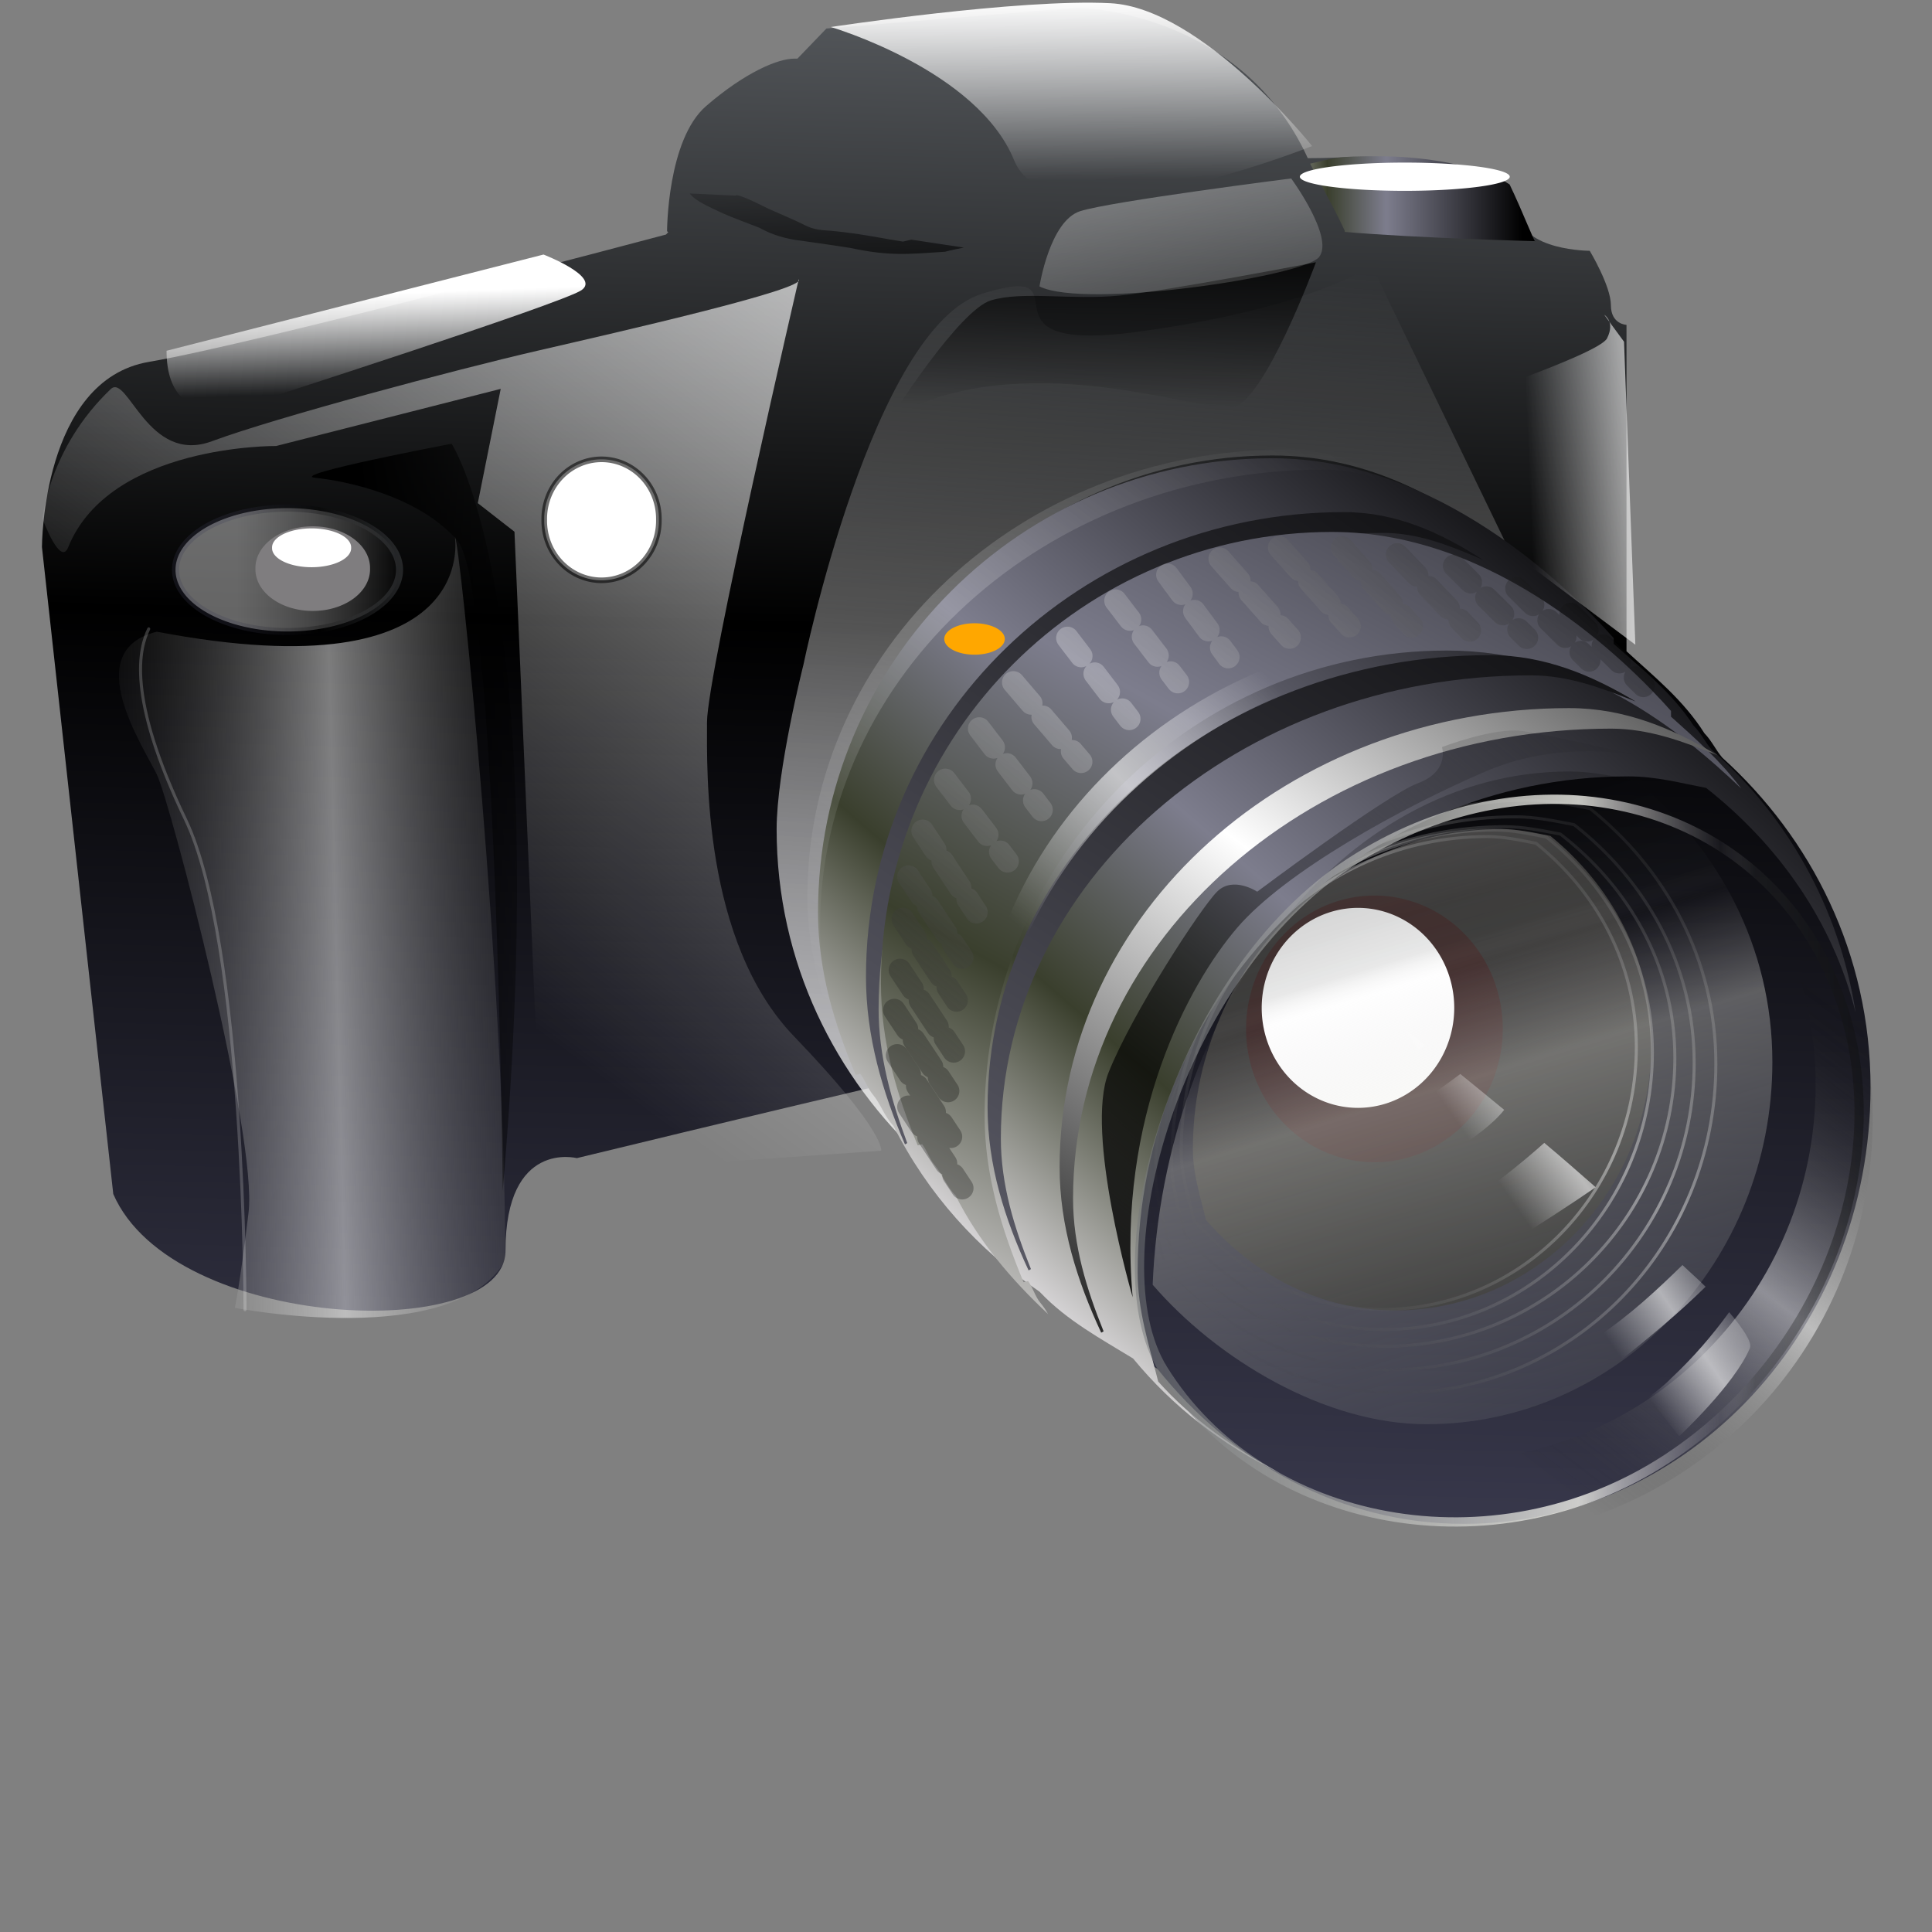
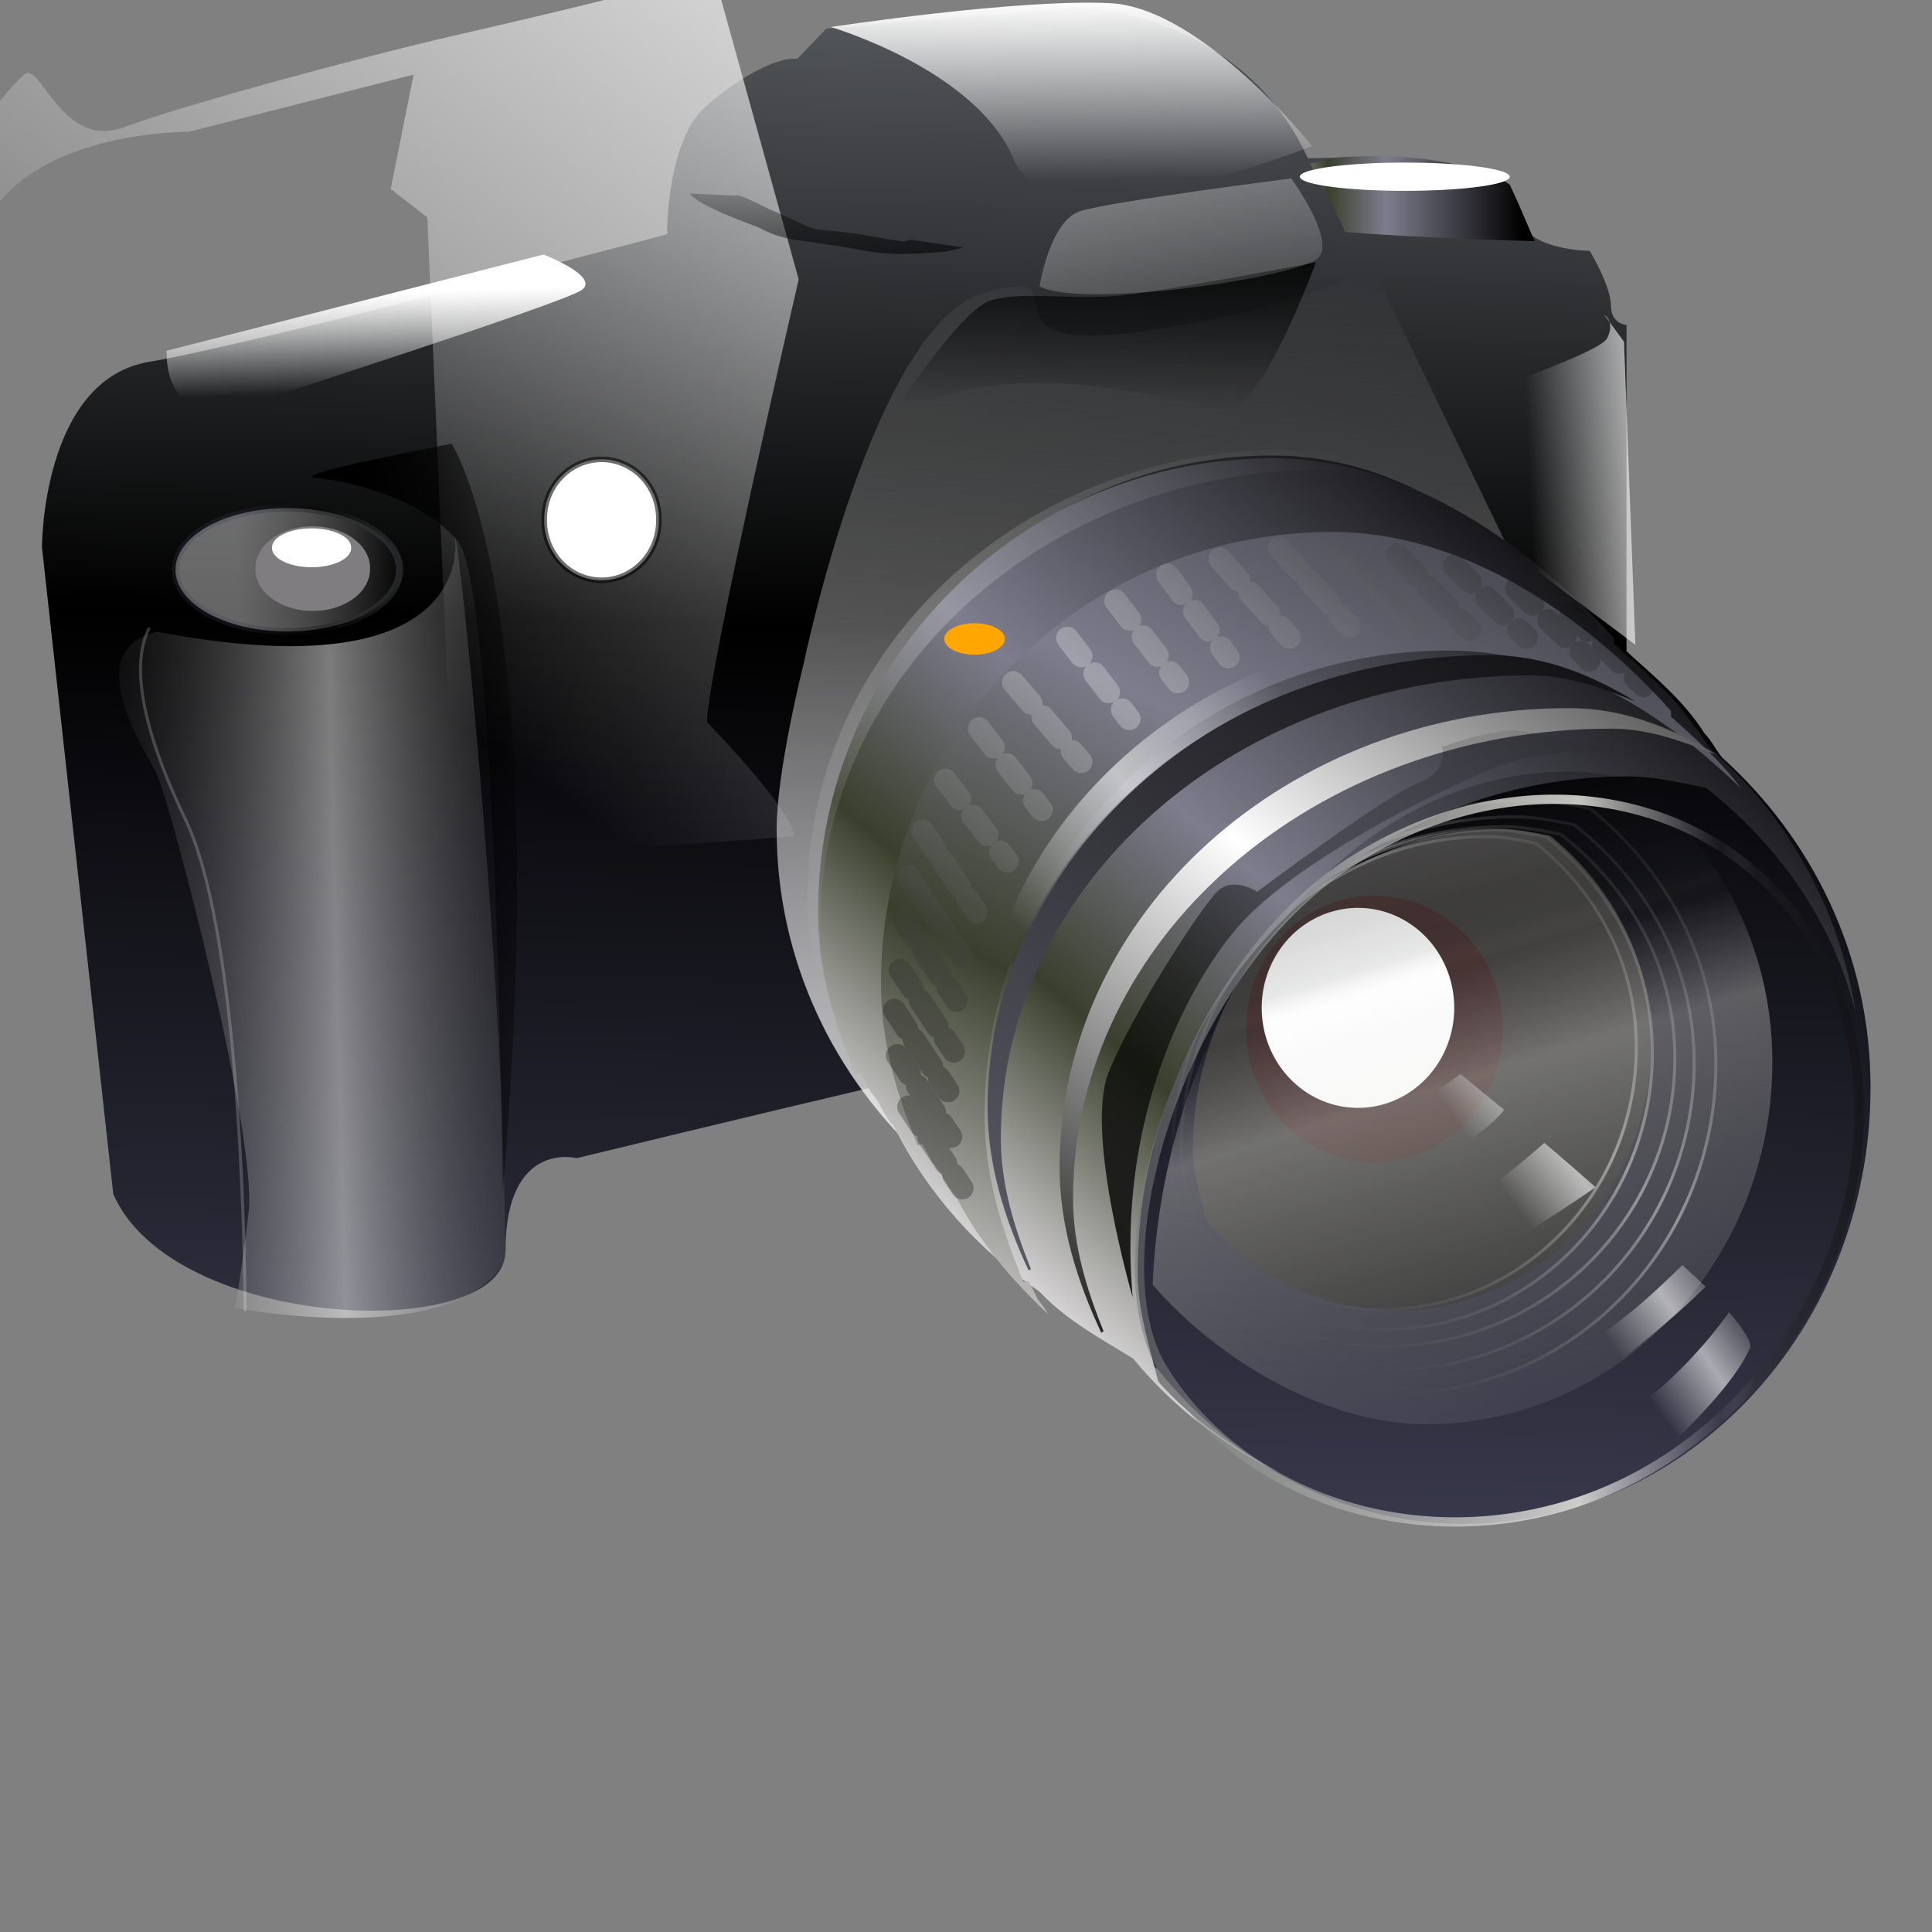
<svg xmlns="http://www.w3.org/2000/svg" xmlns:xlink="http://www.w3.org/1999/xlink" width="128" height="128">
  <rect width="100%" height="100%" fill="#808080" stroke="none" />
  <defs>
    <linearGradient id="linearGradient23363">
      <stop stop-color="#000000" id="stop23365" offset="0" />
      <stop stop-color="#ffffff" offset="0.5" id="stop23371" />
      <stop stop-color="#000000" id="stop23367" offset="1" />
    </linearGradient>
    <linearGradient id="linearGradient23353">
      <stop stop-color="#d7d5d7" offset="0" id="stop23355" />
      <stop stop-color="#3a3f2d" id="stop23357" offset="0.25" />
      <stop stop-color="#7d7d8d" id="stop23359" offset="0.476" />
      <stop stop-color="none" offset="1" id="stop23361" />
    </linearGradient>
    <linearGradient id="linearGradient13321">
      <stop stop-color="#ffffff" stop-opacity="0" id="stop13323" offset="0" />
      <stop stop-color="#ffffff" stop-opacity="0.594" offset="0.5" id="stop13329" />
      <stop stop-color="#ffffff" stop-opacity="0" id="stop13325" offset="1" />
    </linearGradient>
    <linearGradient id="linearGradient30584">
      <stop stop-color="#000000" id="stop30586" offset="0" />
      <stop stop-color="#000000" stop-opacity="0" id="stop30588" offset="1" />
    </linearGradient>
    <linearGradient id="linearGradient29122">
      <stop stop-color="#000000" stop-opacity="0.177" id="stop29124" offset="0" />
      <stop stop-color="#000000" stop-opacity="0" id="stop29126" offset="1" />
    </linearGradient>
    <linearGradient id="linearGradient26916">
      <stop stop-color="#ffffff" stop-opacity="0.396" id="stop26918" offset="0" />
      <stop stop-color="#000000" stop-opacity="0.594" id="stop26920" offset="1" />
    </linearGradient>
    <linearGradient id="linearGradient13545">
      <stop stop-color="#3d3d52" id="stop13547" offset="0" />
      <stop stop-color="#000000" offset="0.5" id="stop8878" />
      <stop stop-color="#82878d" id="stop13549" offset="1" />
    </linearGradient>
    <linearGradient id="linearGradient12071">
      <stop stop-color="#ffffff" id="stop12073" offset="0" />
      <stop stop-color="#ffffff" offset="0.528" id="stop12081" />
      <stop stop-color="#7d7d7f" offset="0.633" id="stop12079" />
      <stop stop-color="#bebebf" stop-opacity="0.498" id="stop12083" offset="0.633" />
      <stop stop-color="#ffffff" id="stop12075" offset="1" />
    </linearGradient>
    <linearGradient id="linearGradient11335">
      <stop stop-color="#000000" id="stop11337" offset="0" />
      <stop stop-color="#434241" offset="0.8" id="stop11343" />
      <stop stop-color="#7f7d7f" id="stop11339" offset="1" />
    </linearGradient>
    <linearGradient id="linearGradient10574">
      <stop stop-color="#d7d5d7" id="stop10576" offset="0" />
      <stop stop-color="#3a3f2d" offset="0.25" id="stop10584" />
      <stop stop-color="#7d7d8d" offset="0.476" id="stop10582" />
      <stop stop-color="#000000" id="stop10578" offset="1" />
    </linearGradient>
    <linearGradient id="linearGradient10549">
      <stop stop-color="#ffffff" id="stop10551" offset="0" />
      <stop stop-color="#ffffff" stop-opacity="0" id="stop10553" offset="1" />
    </linearGradient>
    <linearGradient id="linearGradient10539">
      <stop stop-color="#000000" stop-opacity="0" offset="0" id="stop10541" />
      <stop stop-color="#ffffff" stop-opacity="0.479" id="stop10545" offset="0.5" />
      <stop stop-color="#000000" stop-opacity="0" offset="1" id="stop10543" />
    </linearGradient>
    <linearGradient id="linearGradient9047">
      <stop stop-color="#ffffff" id="stop9049" offset="0" />
      <stop stop-color="#ffffff" stop-opacity="0" id="stop9051" offset="1" />
    </linearGradient>
    <linearGradient id="linearGradient8289">
      <stop stop-color="#6f7275" stop-opacity="0.51" id="stop8291" offset="0" />
      <stop stop-color="#edede7" stop-opacity="0.823" offset="0.575" id="stop9061" />
      <stop stop-color="#d2cfd5" stop-opacity="0.059" id="stop9063" offset="0.75" />
      <stop stop-color="#313332" stop-opacity="0.278" offset="0.793" id="stop9065" />
      <stop stop-color="#181919" stop-opacity="0.388" id="stop9067" offset="0.867" />
      <stop stop-color="#000000" stop-opacity="0.521" id="stop8293" offset="1" />
    </linearGradient>
    <linearGradient id="linearGradient7555">
      <stop stop-color="#ffffff" id="stop7557" offset="0" />
      <stop stop-color="#ffffff" stop-opacity="0" id="stop7559" offset="1" />
    </linearGradient>
    <radialGradient r="35.16" fy="48.719" fx="-38.021" cy="48.719" cx="-38.021" gradientTransform="matrix(-0.993,3.117189e-3,-4.315845e-3,-0.378,-75.54,58.902)" gradientUnits="userSpaceOnUse" id="radialGradient20990" xlink:href="#linearGradient29122" />
    <linearGradient y2="-0.225" x2="0.096" y1="1.021" x1="0.058" id="linearGradient20992" xlink:href="#linearGradient13545" />
    <linearGradient y2="0" x2="0.537" y1="1.321" x1="0.451" id="linearGradient20994" xlink:href="#linearGradient7555" />
    <linearGradient y2="0.933" x2="0.568" y1="-0.214" x1="0.599" id="linearGradient20996" xlink:href="#linearGradient30584" />
    <linearGradient y2="0.411" x2="0.943" y1="0.411" x1="-0.213" id="linearGradient20998" xlink:href="#linearGradient10574" />
    <linearGradient y2="-0.255" x2="0.434" y1="1.82" x1="0.944" id="linearGradient21000" xlink:href="#linearGradient11335" />
    <linearGradient y2="-Infinity" x2="1.017" y1="-Infinity" x1="0.273" id="linearGradient21002" xlink:href="#linearGradient26916" />
    <linearGradient y2="-Infinity" x2="1.017" y1="-Infinity" x1="0.273" id="linearGradient21004" xlink:href="#linearGradient13545" />
    <linearGradient y2="0.697" x2="0.377" y1="-0.382" x1="1.128" id="linearGradient21006" xlink:href="#linearGradient7555" />
    <linearGradient y2="0.433" x2="1.309" y1="0.5" x1="-0.105" id="linearGradient21008" xlink:href="#linearGradient10539" />
    <linearGradient y2="0.724" x2="0.327" y1="0" x1="0.314" id="linearGradient21010" xlink:href="#linearGradient10549" />
    <linearGradient y2="0.322" x2="1.544" y1="1.353" x1="0.629" id="linearGradient21012" xlink:href="#linearGradient10539" />
    <linearGradient y2="0.315" x2="1.609" y1="1.421" x1="0.652" id="linearGradient21014" xlink:href="#linearGradient10539" />
    <linearGradient y2="0.316" x2="1.677" y1="1.493" x1="0.671" id="linearGradient21016" xlink:href="#linearGradient10539" />
    <linearGradient y2="0.322" x2="1.778" y1="1.546" x1="0.692" id="linearGradient21018" xlink:href="#linearGradient10539" />
    <linearGradient y2="0.327" x2="1.857" y1="1.619" x1="0.71" id="linearGradient21020" xlink:href="#linearGradient10539" />
    <linearGradient y2="0.05" x2="0.767" y1="0.763" x1="0.136" id="linearGradient21022" xlink:href="#linearGradient10574" />
    <linearGradient y2="-Infinity" x2="0.786" y1="Infinity" x1="1.167" id="linearGradient21024" xlink:href="#linearGradient7555" />
    <linearGradient y2="Infinity" x2="0.719" y1="-Infinity" x1="0.656" id="linearGradient21026" xlink:href="#linearGradient7555" />
    <linearGradient y2="Infinity" x2="0.5" y1="-Infinity" x1="0.3" id="linearGradient21028" xlink:href="#linearGradient12071" />
    <radialGradient r="1.607" fy="26.271" fx="13.306" cy="26.271" cx="13.306" gradientTransform="matrix(1.201,-3.999305e-2,2.729261e-2,0.819,-3.385,5.5)" gradientUnits="userSpaceOnUse" id="radialGradient21030" xlink:href="#linearGradient11335" />
    <linearGradient y2="Infinity" x2="0.5" y1="-Infinity" x1="0.5" id="linearGradient21032" xlink:href="#linearGradient9047" />
    <linearGradient y2="Infinity" x2="0.5" y1="-Infinity" x1="0.5" id="linearGradient21034" xlink:href="#linearGradient9047" />
    <linearGradient y2="1.662" x2="0.667" y1="-2.518" x1="-1.733" id="linearGradient21036" xlink:href="#linearGradient7555" />
    <linearGradient y2="0.888" x2="0.5" y1="0.83" x1="1.327" id="linearGradient21038" xlink:href="#linearGradient7555" />
    <linearGradient y2="Infinity" x2="0.626" y1="-Infinity" x1="0.699" id="linearGradient21040" xlink:href="#linearGradient7555" />
    <linearGradient y2="0.237" x2="2.058" y1="1.686" x1="1.173" id="linearGradient21042" xlink:href="#linearGradient10574" />
    <radialGradient r="1.928" fy="39.316" fx="-16.328" cy="39.316" cx="-16.328" gradientUnits="userSpaceOnUse" id="radialGradient21046" xlink:href="#linearGradient7555" />
    <linearGradient y2="-0.772" x2="0.107" y1="2.387" x1="0.928" id="linearGradient21048" xlink:href="#linearGradient30584" />
    <linearGradient y2="0.755" x2="0.546" y1="0.214" x1="0.502" id="linearGradient21050" xlink:href="#linearGradient7555" />
    <linearGradient y2="Infinity" x2="0.719" y1="-Infinity" x1="0.656" id="linearGradient21052" xlink:href="#linearGradient7555" />
    <linearGradient y2="-0.355" x2="1" y1="3.32" x1="-1.458" id="linearGradient21054" xlink:href="#linearGradient10574" />
    <linearGradient y2="0.034" x2="0.551" y1="0.956" x1="0.819" id="linearGradient21056" xlink:href="#linearGradient8289" />
    <linearGradient y2="-0.091" x2="1.323" y1="1.309" x1="0.242" id="linearGradient21058" xlink:href="#linearGradient23363" />
    <linearGradient y2="0.942" x2="0.063" y1="-0.068" x1="0.766" id="linearGradient21060" xlink:href="#linearGradient13321" />
    <linearGradient y2="1" x2="0.663" y1="0.403" x1="1.11" id="linearGradient21062" xlink:href="#linearGradient10539" />
    <radialGradient r="1.928" fy="39.316" fx="-16.328" cy="39.316" cx="-16.328" gradientUnits="userSpaceOnUse" id="radialGradient21064" xlink:href="#linearGradient7555" />
    <linearGradient y2="0.477" x2="1.139" y1="0.542" x1="0.305" id="linearGradient21066" xlink:href="#linearGradient30584" />
    <linearGradient y2="0.157" x2="0.597" y1="0.362" x1="0.325" id="linearGradient21068" xlink:href="#linearGradient13321" />
    <linearGradient y2="0.194" x2="0.583" y1="0.591" x1="0.174" id="linearGradient21070" xlink:href="#linearGradient13321" />
    <linearGradient y2="0.133" x2="0.989" y1="0.923" x1="0.145" id="linearGradient23369" xlink:href="#linearGradient23363" />
    <linearGradient y2="0.5" x2="1.015" y1="0.5" x1="0.024" id="linearGradient29199" xlink:href="#linearGradient8289" />
    <linearGradient y2="0.039" x2="1" y1="1.265" x1="0.073" id="linearGradient29936" xlink:href="#linearGradient30584" />
    <linearGradient y2="-0.355" x2="1" y1="3.32" x1="-1.458" id="linearGradient29940" xlink:href="#linearGradient10574" />
  </defs>
  <g>
    <title>Layer 1</title>
    <g display="inline" id="layer2" />
    <g id="layer1" />
    <g display="inline" id="layer3">
      <path fill="url(#radialGradient20990)" stroke-width="0.501" stroke-linecap="round" stroke-linejoin="round" stroke-miterlimit="4" stroke-opacity="0.569" id="path28386" d="m128.447,92.652a64,35.525 0 1 1 -128,0a64,35.525 0 1 1 128,0z" />
      <path fill="url(#linearGradient20992)" fill-rule="evenodd" stroke-width="1px" id="path5322" d="m71.288,0.511l-16.537,1.38l-1.919,1.994c-0.025,0.001 -0.203,0 -0.221,0c-1.074,0 -3.255,0.913 -5.832,3.144c-2.577,2.231 -2.584,8.281 -2.584,8.281c0.004,0.035 0.067,0.043 0.074,0.077l-0.148,0.153c0,0 -27.168,7.231 -34.255,8.435c-7.087,1.204 -7.087,12.268 -7.087,12.268l4.725,42.863c3.964,9.116 25.987,9.907 25.987,3.757c0,-7.361 4.725,-6.134 4.725,-6.134c0,0 12.091,-2.938 20.819,-4.984c0.315,0.427 0.478,0.97 0.812,1.38c0.517,0.635 0.758,1.486 1.329,2.07c2.219,4.546 5.483,8.249 9.45,11.042c0.023,0.026 0.05,0.051 0.074,0.077c1.7,1.838 3.887,3.057 5.98,4.371c4.949,6.197 12.106,10.275 20.302,10.275c14.891,0 26.946,-12.928 26.946,-28.907c0,-8.883 -3.944,-16.542 -9.819,-21.853c-0.437,-0.509 -0.71,-1.136 -1.181,-1.61c-1.387,-2.204 -3.336,-3.757 -5.168,-5.444l0,-21.623c0,0 -1.034,-0.03 -1.034,-1.304c0,-1.274 -1.403,-3.604 -1.403,-3.604c0,0 -4.421,0 -4.725,-2.454c-0.304,-2.454 -1.993,-2.454 -1.993,-2.454c0,0 -2.953,-0.851 -5.943,-1.158c-2.99,-0.307 -3.267,-0.069 -6.017,-0.069c-4.556,-9.937 -15.356,-9.968 -15.356,-9.968z" />
      <path fill="url(#linearGradient20994)" stroke-width="3.871" stroke-linecap="round" stroke-linejoin="round" stroke-miterlimit="4" id="path10557" d="m90.878,17.601c0,0 -3.888,2.793 -15.43,4.371c-11.542,1.577 -3.046,-4.739 -10.336,-2.53c-7.289,2.208 -11.886,24.614 -11.886,24.614c0,0 -1.772,6.998 -1.772,10.888c0,8.816 3.893,16.492 9.745,21.853c-0.456,-0.752 -1.01,-1.419 -1.403,-2.224c-0.571,-0.584 -0.812,-1.436 -1.329,-2.07c-0.334,-0.41 -0.497,-0.953 -0.812,-1.38c-0.124,0.029 -0.17,0.047 -0.295,0.077c-1.374,-3.37 -2.436,-6.918 -2.436,-10.812c0,-16.714 13.175,-30.211 29.383,-30.211c6.454,0 11.55,2.988 15.651,6.211l-9.081,-18.786z" />
      <path fill="url(#linearGradient20996)" fill-rule="evenodd" stroke-width="1px" id="path29856" d="m58.998,27.701c0,0 4.539,-7.173 6.664,-7.803c2.126,-0.631 5.314,0 8.503,-0.315c3.188,-0.315 13.02,-2.208 13.02,-2.208c0,0 -3.421,9.309 -5.547,9.624c-2.126,0.315 -14.09,-4.234 -22.64,0.703z" />
      <path fill="url(#linearGradient20998)" fill-rule="evenodd" stroke-width="1px" id="path15037" d="m91.709,10.356c-3.516,-0.046 -3.465,0.194 -4.908,0.485c0.741,1.505 1.601,2.936 2.289,4.447c0.009,0.02 -0.009,0.056 0,0.077c4.794,0.413 12.624,0.613 12.624,0.613c0,0.223 -0.839,-1.973 -1.698,-3.757c-1.53,-1.048 -4.919,-1.819 -8.307,-1.865z" />
      <path fill="url(#linearGradient21000)" stroke-width="3.871" stroke-linecap="round" stroke-linejoin="round" stroke-miterlimit="4" id="path20996" d="m99.447,54.93c-11.277,0 -20.415,9.491 -20.415,21.203c0,1.663 0.499,3.161 0.871,4.693c3.117,3.6 7.496,5.993 12.521,5.993c9.396,0 16.985,-7.939 16.985,-17.698c0,-5.666 -2.7,-10.504 -6.696,-13.74c-1.07,-0.211 -2.127,-0.452 -3.266,-0.452z" />
      <path fill="url(#linearGradient21002)" stroke="url(#linearGradient21004)" stroke-width="0.468" stroke-linecap="round" stroke-linejoin="round" stroke-miterlimit="4" stroke-opacity="0.25" id="path26180" d="m26.47,37.752a7.421,4.087 0 1 1 -14.842,0a7.421,4.087 0 1 1 14.842,0z" />
-       <path fill="url(#linearGradient21006)" fill-rule="evenodd" stroke-width="1px" id="path6827" d="m52.915,18.509c0,0 -6.074,26.183 -6.074,29.338c0,3.155 -0.304,14.511 5.771,20.82c6.074,6.309 5.771,7.571 5.771,7.571l-22.476,1.577l-1.822,-42.587l-2.43,-1.893l1.519,-7.571l-14.882,3.785c0,0 -11.023,-0.121 -13.778,6.717c-0.524,1.301 -1.697,-1.893 -1.697,-1.893c0,0 0.386,-4.655 4.519,-8.594c1.119,-1.066 2.451,5.031 6.703,3.454c4.252,-1.577 16.097,-4.732 21.564,-5.994c5.467,-1.262 17.92,-4.101 17.312,-4.732z" />
+       <path fill="url(#linearGradient21006)" fill-rule="evenodd" stroke-width="1px" id="path6827" d="m52.915,18.509c0,0 -6.074,26.183 -6.074,29.338c6.074,6.309 5.771,7.571 5.771,7.571l-22.476,1.577l-1.822,-42.587l-2.43,-1.893l1.519,-7.571l-14.882,3.785c0,0 -11.023,-0.121 -13.778,6.717c-0.524,1.301 -1.697,-1.893 -1.697,-1.893c0,0 0.386,-4.655 4.519,-8.594c1.119,-1.066 2.451,5.031 6.703,3.454c4.252,-1.577 16.097,-4.732 21.564,-5.994c5.467,-1.262 17.92,-4.101 17.312,-4.732z" />
      <path fill="url(#linearGradient21008)" fill-rule="evenodd" stroke-width="1px" id="path9069" d="m30.135,35.544c0,0 1.822,10.41 -19.742,6.309c-5.163,1.262 -0.911,7.571 0,9.464c0.911,1.893 6.682,23.975 6.074,29.022c-0.607,5.047 -0.911,6.309 -0.911,6.309c0,0 14.579,2.839 17.92,-3.155c0,-18.05 -3.037,-47.95 -3.341,-47.95z" />
      <path fill="url(#linearGradient21010)" fill-rule="evenodd" stroke-width="1px" id="path10547" d="m55.041,1.79c0,0 9.719,2.839 12.149,8.833c2.43,5.994 19.742,-0.946 19.742,-0.946c0,0 -7.289,-9.148 -13.364,-9.464c-6.074,-0.315 -18.527,1.577 -18.527,1.577z" />
      <g id="g10365">
        <path fill="none" stroke="url(#linearGradient21012)" stroke-width="0.2" stroke-linecap="round" stroke-linejoin="round" stroke-miterlimit="4" d="m101.284,53.015c-14.032,0 -25.401,11.689 -25.401,26.114c0,2.048 0.621,3.893 1.084,5.78c3.878,4.434 9.327,7.382 15.58,7.382c11.691,0 21.134,-9.778 21.134,-21.797c0,-6.979 -3.36,-12.937 -8.332,-16.922c-1.331,-0.26 -2.646,-0.557 -4.064,-0.557z" id="path23959" />
        <path fill="none" stroke="url(#linearGradient21014)" stroke-width="0.2" stroke-linecap="round" stroke-linejoin="round" stroke-miterlimit="4" d="m100.405,54.115c-13.401,0 -24.26,10.901 -24.26,24.355c0,1.91 0.593,3.631 1.035,5.391c3.704,4.135 8.908,6.884 14.879,6.884c11.166,0 20.184,-9.119 20.184,-20.328c0,-6.509 -3.209,-12.065 -7.957,-15.782c-1.272,-0.243 -2.527,-0.52 -3.882,-0.52z" id="path24689" />
        <path fill="none" stroke="url(#linearGradient21016)" stroke-width="0.2" stroke-linecap="round" stroke-linejoin="round" stroke-miterlimit="4" d="m99.683,54.772c-12.771,0 -23.118,10.245 -23.118,22.888c0,1.795 0.565,3.412 0.986,5.066c3.529,3.886 8.489,6.47 14.179,6.47c10.64,0 19.234,-8.57 19.234,-19.104c0,-6.117 -3.058,-11.338 -7.583,-14.832c-1.212,-0.228 -2.408,-0.488 -3.699,-0.488z" id="path24691" />
        <path fill="none" stroke="url(#linearGradient21018)" stroke-width="0.2" stroke-linecap="round" stroke-linejoin="round" stroke-miterlimit="4" d="m99.03,54.989c-11.825,0 -21.406,9.85 -21.406,22.007c0,1.726 0.523,3.281 0.913,4.871c3.268,3.737 7.86,6.221 13.129,6.221c9.852,0 17.81,-8.24 17.81,-18.368c0,-5.881 -2.831,-10.902 -7.021,-14.26c-1.122,-0.219 -2.23,-0.469 -3.425,-0.469z" id="path24693" />
        <path fill="none" stroke="url(#linearGradient21020)" stroke-width="0.2" stroke-linecap="round" stroke-linejoin="round" stroke-miterlimit="4" d="m98.523,55.425c-11.194,0 -20.265,9.325 -20.265,20.833c0,1.634 0.495,3.106 0.865,4.611c3.094,3.537 7.441,5.889 12.429,5.889c9.327,0 16.86,-7.8 16.86,-17.389c0,-5.568 -2.68,-10.32 -6.647,-13.5c-1.062,-0.207 -2.111,-0.444 -3.242,-0.444z" id="path24695" />
      </g>
      <path fill="url(#linearGradient21022)" fill-rule="evenodd" stroke-width="1px" id="path10562" d="m84.296,30.36c-16.603,0 -30.1,13.443 -30.1,30.088c0,3.877 1.088,7.412 2.496,10.768c0.129,-0.029 0.175,-0.047 0.303,-0.076c0.323,0.425 0.49,0.966 0.832,1.375c0.53,0.632 0.777,1.48 1.361,2.062c2.273,4.528 5.617,8.215 9.68,10.997c0.024,0.025 0.051,0.051 0.076,0.076c1.742,1.83 3.982,3.044 6.126,4.353c2.652,3.228 5.962,5.766 9.68,7.56c-2.969,-1.585 -5.776,-3.517 -8.017,-6.033c-0.592,-2.371 -1.361,-4.681 -1.361,-7.255c0,-18.129 14.567,-32.838 32.52,-32.838c1.815,0 3.439,0.437 5.143,0.764c4.771,3.757 8.4,8.851 9.907,14.891c-1.089,-6.975 -4.532,-13.019 -9.529,-17.412c-0.447,-0.507 -0.727,-1.131 -1.21,-1.604c-1.421,-2.195 -3.417,-3.742 -5.294,-5.422l0,-0.382c-2.938,-3.306 -11.649,-11.913 -22.613,-11.913z" />
      <path fill="#550000" fill-opacity="0.229" stroke-width="3.871" stroke-linecap="round" stroke-linejoin="round" stroke-miterlimit="4" id="path9033" d="m99.562,68.166a8.504,8.833 0 1 1 -17.008,0a8.504,8.833 0 1 1 17.008,0z" />
      <path fill="url(#linearGradient21024)" stroke-width="3.871" stroke-linecap="round" stroke-linejoin="round" stroke-miterlimit="4" id="path6825" d="m96.347,66.774a6.378,6.625 0 1 1 -12.756,0a6.378,6.625 0 1 1 12.756,0z" />
      <path fill="url(#linearGradient21026)" stroke-width="3.871" stroke-linecap="round" stroke-linejoin="round" stroke-miterlimit="4" id="path9045" d="m94.677,64.723a2.43,2.524 0 1 1 -4.86,0a2.43,2.524 0 1 1 4.86,0z" />
      <path fill="url(#linearGradient21028)" stroke="#000000" stroke-width="0.371" stroke-linecap="round" stroke-linejoin="round" stroke-miterlimit="4" stroke-opacity="0.569" id="path10605" d="m43.651,34.439a3.797,3.943 0 1 1 -7.593,0a3.797,3.943 0 1 1 7.593,0z" />
      <path fill="url(#radialGradient21030)" stroke-width="3.871" stroke-linecap="round" stroke-linejoin="round" stroke-miterlimit="4" id="path10607" d="m24.516,37.673a3.797,2.76 0 1 1 -7.593,0a3.797,2.76 0 1 1 7.593,0z" />
      <path fill="url(#linearGradient21032)" stroke-width="3.871" stroke-linecap="round" stroke-linejoin="round" stroke-miterlimit="4" id="path12085" d="m41.829,34.913a1.367,1.42 0 1 1 -2.734,0a1.367,1.42 0 1 1 2.734,0z" />
      <path fill="url(#linearGradient21034)" stroke-width="3.871" stroke-linecap="round" stroke-linejoin="round" stroke-miterlimit="4" id="path12089" d="m23.264,36.293a2.62,1.262 0 1 1 -5.239,0a2.62,1.262 0 1 1 5.239,0z" />
      <path fill="url(#linearGradient21036)" fill-rule="evenodd" stroke-width="1px" id="path13553" d="m68.868,18.976c0,0 0.674,-4.335 2.695,-4.985c2.021,-0.65 13.981,-2.168 13.981,-2.168c0,0 2.864,3.902 1.853,5.202c-1.011,1.301 -15.497,3.468 -18.529,1.951z" />
      <path fill="url(#linearGradient21038)" fill-rule="evenodd" stroke-width="1px" id="path14297" d="m95.031,27.099c0,0 10.877,-3.569 11.44,-4.684c0.563,-1.115 -0.188,-1.561 -0.188,-1.561l1.313,1.785l0.75,20.076l-10.127,-7.584l-3.188,-8.03z" />
      <path fill="url(#linearGradient21040)" stroke-width="0.371" stroke-linecap="round" stroke-linejoin="round" stroke-miterlimit="4" stroke-opacity="0.67" id="path15778" d="m98.853,12.228a5.781,0.778 0 1 1 -11.562,-1.04a5.781,0.778 0 1 1 11.562,1.04z" />
-       <path fill="url(#linearGradient29940)" fill-rule="evenodd" stroke-width="1px" id="path29938" d="m89.051,33.928c-17.472,0 -31.678,13.726 -31.678,30.787c0,3.974 1.102,7.66 2.583,11.1c0.072,-0.016 0.105,-0.068 0.152,-0.081c-1.051,-2.817 -1.899,-5.745 -1.899,-8.912c0,-17.443 14.987,-31.516 33.425,-31.516c2.386,0 4.513,0.882 6.609,1.782c-2.758,-1.784 -5.747,-3.16 -9.192,-3.16z" />
      <path fill="url(#linearGradient21042)" fill-rule="evenodd" stroke-width="1px" id="path19498" d="m88.265,35.242c-16.501,0 -29.899,13.361 -29.899,29.914c0,3.856 1.038,7.389 2.436,10.727c0.128,-0.029 0.169,-0.047 0.295,-0.076c0.321,0.423 0.472,0.954 0.812,1.36c0.527,0.629 0.822,1.461 1.403,2.04c1.539,3.068 3.711,5.585 6.128,7.856c-0.149,-0.268 -0.322,-0.522 -0.517,-0.755c-0.348,-0.419 -0.484,-0.999 -0.812,-1.435c-0.13,0.03 -0.164,0.045 -0.295,0.076c-1.431,-3.44 -2.584,-7.054 -2.584,-11.029c0,-17.064 13.756,-30.82 30.638,-30.82c8.85,0 15.318,5.152 19.49,9.14c-1.36,-1.817 -2.996,-3.276 -4.651,-4.759l0,-0.378c-2.919,-3.288 -11.547,-11.86 -22.443,-11.86z" />
      <path fill="url(#radialGradient21046)" stroke-width="3.871" stroke-linecap="round" stroke-linejoin="round" stroke-miterlimit="4" id="path25440" d="m25.532,41.487a4.428,2.133 0 1 1 -8.856,0.809a4.428,2.133 0 1 1 8.856,-0.809z" />
      <path fill="url(#linearGradient21048)" fill-rule="nonzero" stroke-width="1px" id="path30592" d="m48.735,12.962c0.126,-0.171 1.655,0.611 2.202,0.88c0.756,0.342 1.543,0.658 2.249,1.008c0.602,0.318 0.977,0.386 1.799,0.434c1.274,0.113 2.561,0.322 3.84,0.558c2.929,0.5 2.57,0.297 0.265,0.348c0.417,-0.11 0.847,-0.214 1.284,-0.314l3.488,0.528c-0.412,0.087 -0.867,0.166 -1.253,0.275c-2.429,0.159 -3.683,0.305 -6.286,-0.255c-1.223,-0.194 -2.435,-0.367 -3.654,-0.532c-1.017,-0.175 -1.682,-0.435 -2.367,-0.807c-0.804,-0.311 -1.64,-0.616 -2.405,-0.947c-0.873,-0.415 -1.879,-0.844 -2.195,-1.319l3.033,0.143z" />
      <path fill="url(#linearGradient21050)" fill-rule="evenodd" stroke-width="1px" id="path31328" d="m11.036,23.239l24.973,-6.375c0,0 3.805,1.468 2.516,2.36c-1.289,0.892 -22.121,7.584 -22.121,7.584c0,0 -5.369,2.008 -5.369,-3.569z" />
      <path fill="none" fill-opacity="0.75" fill-rule="evenodd" stroke="#ffffff" stroke-width="0.2" stroke-linecap="round" stroke-linejoin="round" stroke-miterlimit="4" stroke-opacity="0.202" id="path32801" d="m16.233,86.774c0,0 0,-24.29 -3.948,-32.492c-3.948,-8.202 -3.037,-11.356 -2.43,-12.618" />
      <path fill="#ffa700" stroke-width="0.2" stroke-linecap="round" stroke-linejoin="round" stroke-miterlimit="4" stroke-opacity="0.202" id="path34259" d="m65.376,41.382a0.811,0.421 0 1 1 -1.622,1.904a0.811,0.421 0 1 1 1.622,-1.904z" />
      <path fill="url(#linearGradient21052)" stroke-width="3.871" stroke-linecap="round" stroke-linejoin="round" stroke-miterlimit="4" id="path34987" d="m90.232,66.27a0.802,0.833 0 1 1 -1.604,0a0.802,0.833 0 1 1 1.604,0z" />
      <path fill="url(#linearGradient21054)" fill-rule="evenodd" stroke-width="1px" id="path1543" d="m98.712,43.405c-18.357,0 -33.282,13.356 -33.282,29.957c0,3.867 1.158,7.453 2.714,10.8c0.075,-0.016 0.11,-0.066 0.16,-0.079c-1.104,-2.741 -1.995,-5.59 -1.995,-8.672c0,-16.972 15.746,-30.667 35.118,-30.667c2.507,0 4.741,0.858 6.944,1.734c-2.897,-1.736 -6.039,-3.075 -9.657,-3.075z" />
      <path opacity="0.41" fill="url(#linearGradient21056)" stroke-width="3.871" stroke-linecap="round" stroke-linejoin="round" stroke-miterlimit="4" id="path6809" d="m103.983,51.113c-15.214,0 -26.869,15.865 -27.616,34.003c4.205,4.882 11.363,9.243 18.142,9.243c12.676,0 22.915,-10.766 22.915,-24c0,-7.684 -3.643,-14.244 -9.034,-18.633c-1.444,-0.286 -2.869,-0.613 -4.407,-0.613z" />
      <path fill="url(#linearGradient21058)" fill-rule="evenodd" stroke-width="1px" id="path2294" d="m103.984,46.913c-18.632,0 -33.782,13.559 -33.782,30.412c0,3.925 1.175,7.567 2.754,10.964c0.076,-0.016 0.112,-0.068 0.162,-0.08c-1.121,-2.783 -2.025,-5.675 -2.025,-8.803c0,-17.23 15.982,-31.132 35.645,-31.132c2.545,0 4.812,0.871 7.048,1.761c-2.941,-1.762 -6.129,-3.121 -9.802,-3.121z" />
      <path opacity="0.346" fill="url(#linearGradient21060)" fill-rule="evenodd" stroke-width="1px" id="path3024" d="m85.11,29.785c-17.439,0 -31.618,13.21 -31.618,29.629c0,3.824 1.1,7.372 2.578,10.682c0.072,-0.015 0.105,-0.066 0.152,-0.078c-1.049,-2.711 -1.896,-5.529 -1.896,-8.577c0,-16.787 14.958,-30.331 33.361,-30.331c2.382,0 4.504,0.849 6.596,1.715c-2.752,-1.717 -5.737,-3.041 -9.174,-3.041z" />
-       <path fill="url(#linearGradient21062)" stroke-width="3.871" stroke-linecap="round" stroke-linejoin="round" stroke-miterlimit="4" id="path22464" d="m107.97,51.719c-0.312,0 -0.57,0.17 -0.88,0.178c1.185,0.112 2.371,0.313 3.52,0.535c5.793,4.574 9.68,11.416 9.68,19.424c0,13.792 -11.019,24.949 -24.64,24.949c-7.285,0 -13.61,-3.376 -18.128,-8.465c-0.539,-2.165 -1.232,-4.243 -1.232,-6.594c0,-3.853 0.805,-7.487 2.112,-10.87c-2.054,4.356 -3.432,9.106 -3.432,14.256c0,2.621 0.807,4.981 1.408,7.395c5.038,5.673 12.117,9.445 20.24,9.445c15.188,0 27.456,-12.51 27.456,-27.889c0,-8.929 -4.365,-16.552 -10.824,-21.652c-1.73,-0.333 -3.438,-0.713 -5.28,-0.713z" />
-       <path fill="url(#radialGradient21064)" stroke-width="3.871" stroke-linecap="round" stroke-linejoin="round" stroke-miterlimit="4" id="path4488" d="m73.936,13.359a2.26,1.294 0 1 1 -4.519,2.246a2.26,1.294 0 1 1 4.519,-2.246z" />
      <path fill="url(#linearGradient21066)" fill-rule="evenodd" stroke-width="1px" id="path4494" d="m33.306,78.888c0,0 -0.376,-40.08 -3.011,-43.091c-2.634,-3.011 -7.527,-3.952 -9.408,-4.14c-1.882,-0.188 9.032,-2.258 9.032,-2.258c0,0 6.774,10.161 3.387,49.489z" />
      <path fill="url(#linearGradient21068)" fill-rule="evenodd" stroke-width="1px" id="path11856" d="m91.094,66.531l-1.344,1.719l2.406,3c0.971,-0.873 1.702,-1.528 2.25,-2c-0.753,-0.6 -3.312,-2.719 -3.312,-2.719zm5.656,4.625c-0.98,0.729 -1.968,1.427 -2.969,2.125l2.406,3.031c1.506,-0.949 2.731,-1.847 3.469,-2.781c-1.293,-1.058 -1.903,-1.567 -2.906,-2.375zm5.562,4.562c-1.28,1.137 -2.615,2.213 -4,3.219l2.375,3c1.13,-0.69 3.622,-2.299 5.031,-3.281c-1.434,-1.242 -1.965,-1.732 -3.406,-2.938zm9.156,8.094c-1.726,1.685 -3.496,3.33 -5.531,4.688l1.344,1.688c1.985,-1.565 3.926,-3.18 5.719,-4.938c-0.447,-0.453 -1.009,-0.939 -1.531,-1.438zm3.094,3.125c-1.128,1.555 -2.384,3.007 -3.844,4.375c-0.459,0.482 -0.996,0.862 -1.5,1.281l2.031,2.562c0,0 3.68,-3.428 4.688,-5.844c0.155,-0.373 -0.444,-1.288 -1.375,-2.375z" />
      <path fill="url(#linearGradient21070)" fill-rule="evenodd" stroke-width="1px" id="path18413" d="m96.62,41.848c-17.608,0 -31.925,13.21 -31.925,29.629c0,3.824 1.111,7.372 2.603,10.682c0.072,-0.015 0.106,-0.066 0.153,-0.078c-1.059,-2.711 -1.914,-5.529 -1.914,-8.577c0,-16.787 15.104,-30.331 33.686,-30.331c2.405,0 4.548,0.849 6.661,1.715c-2.779,-1.717 -5.792,-3.041 -9.264,-3.041z" />
      <path fill="none" fill-rule="evenodd" stroke="url(#linearGradient23369)" stroke-width="1.5" stroke-linecap="round" stroke-linejoin="round" stroke-miterlimit="4" stroke-dasharray="1.5 1.5 " stroke-dashoffset="0" stroke-opacity="0.277" id="path21116" d="m84.754,36.268l4.653,5.216l-4.653,-5.216zm4.156,0l4.622,5.216l-4.622,-5.216zm3.656,0.469l4.81,5.028l-4.81,-5.028zm-11.75,0.281l4.622,5.216l-4.622,-5.216zm15.531,0.469l4.81,4.762l-4.81,-4.762zm-19,0.594l4.028,5.45l-4.028,-5.45zm23.125,0.906l4.81,4.762l-4.81,-4.762zm-26.562,0.812l4.122,5.387l-4.122,-5.387zm30.156,0.875l4.81,4.762l-4.81,-4.762zm-33.344,1.594l4.091,5.356l-4.091,-5.356zm-3.587,2.946l4.49,5.254l-4.49,-5.254zm-2.257,3.054l4.122,5.387l-4.122,-5.387zm-2.25,3.406l4.122,5.387l-4.122,-5.387zm-1.5,3.375l3.559,5.387l-3.559,-5.387zm-0.938,3.031l3.559,5.356l-3.559,-5.356zm-0.375,2.812l3.559,5.387l-3.559,-5.387zm-0.188,3.375l3.559,5.387l-3.559,-5.387zm-0.375,2.656l3.559,5.356l-3.559,-5.356zm0.188,3l3.559,5.387l-3.559,-5.387zm0.75,3.406l3.559,5.387l-3.559,-5.387z" />
      <path fill="none" fill-opacity="0.197" stroke="url(#linearGradient29199)" stroke-width="0.614" stroke-linecap="round" stroke-linejoin="round" stroke-miterlimit="4" stroke-dashoffset="0" id="path27739" d="m120.67,63.364c5.788,10.907 1.192,25.826 -10.259,33.301c-11.451,7.475 -26.847,4.541 -33.358,-5.95c-4.457,-7.181 0.937,-26.092 12.388,-33.567c11.451,-7.475 25.442,-4.69 31.229,6.216z" />
      <path fill="url(#linearGradient29936)" fill-rule="evenodd" stroke-width="1px" id="path29202" d="m75.044,85.954c0,0 -3.193,-10.911 -1.597,-14.902c1.597,-3.992 6.121,-10.911 7.185,-11.975c1.064,-1.064 2.661,0 2.661,0c0,0 8.516,-6.387 10.644,-7.185c2.129,-0.798 1.597,-2.395 1.597,-2.395c0,0 3.459,-1.331 5.322,-1.064c1.863,0.266 8.782,1.863 8.782,1.863c0,0 -5.588,-1.597 -11.177,0.798c-5.588,2.395 -13.306,6.653 -16.499,10.378c-3.193,3.726 -7.983,12.507 -6.919,24.482z" />
    </g>
  </g>
</svg>